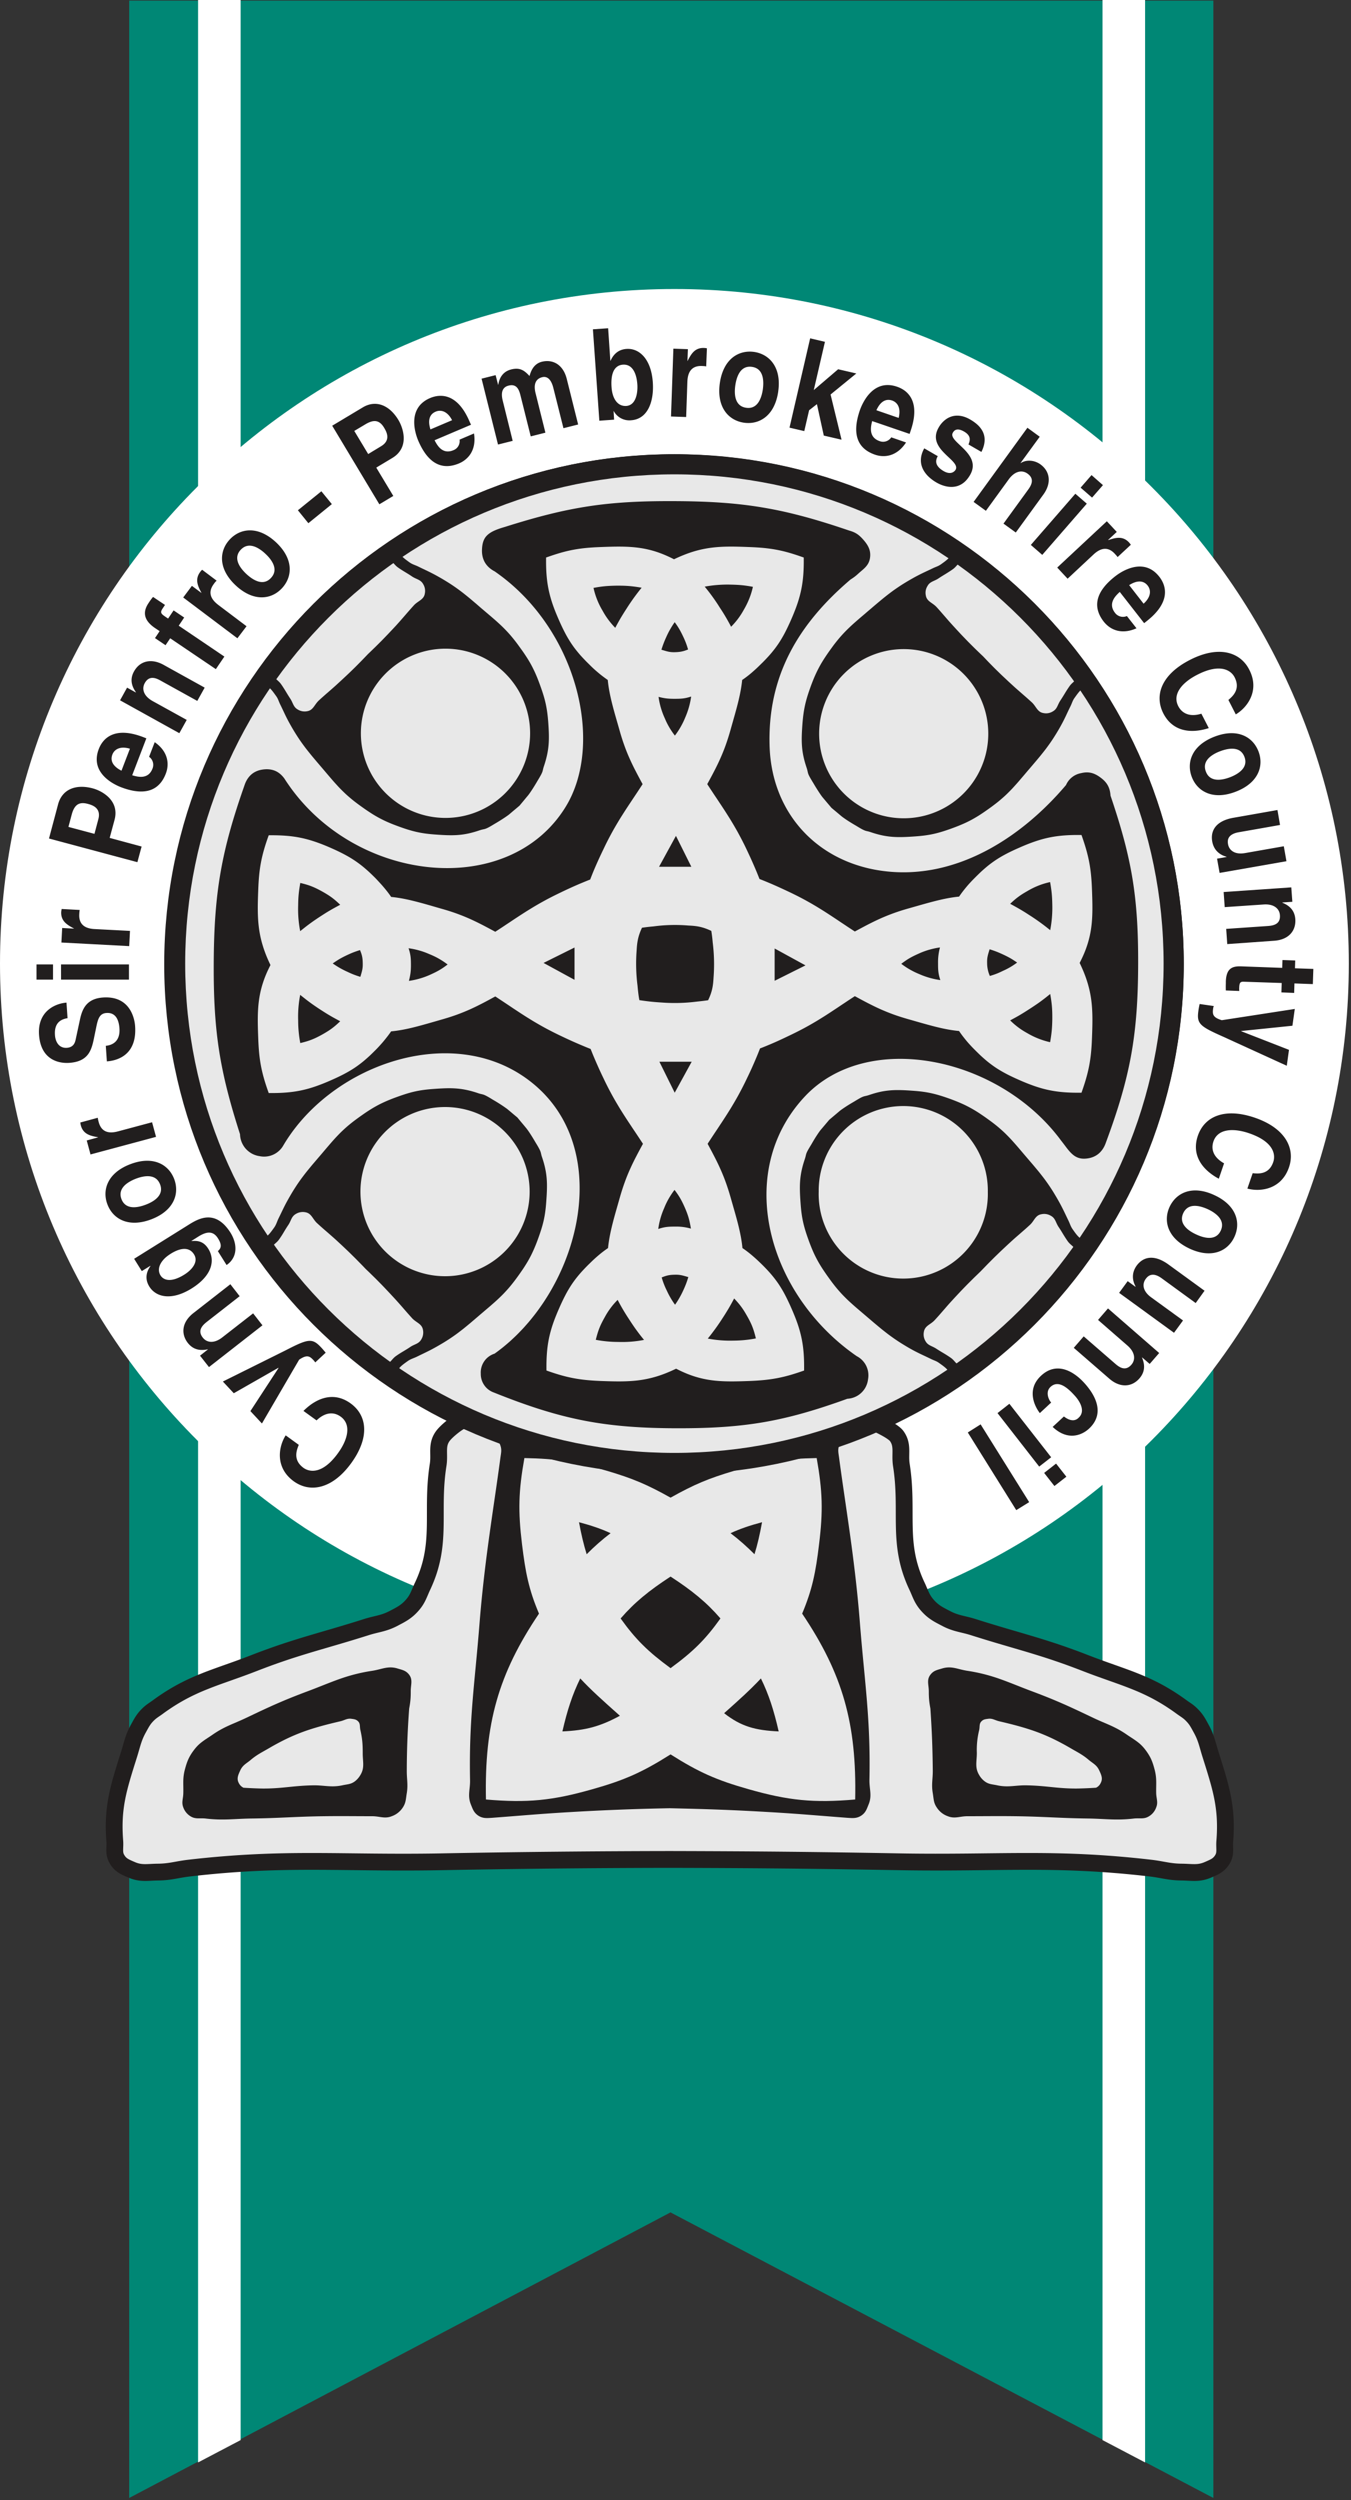
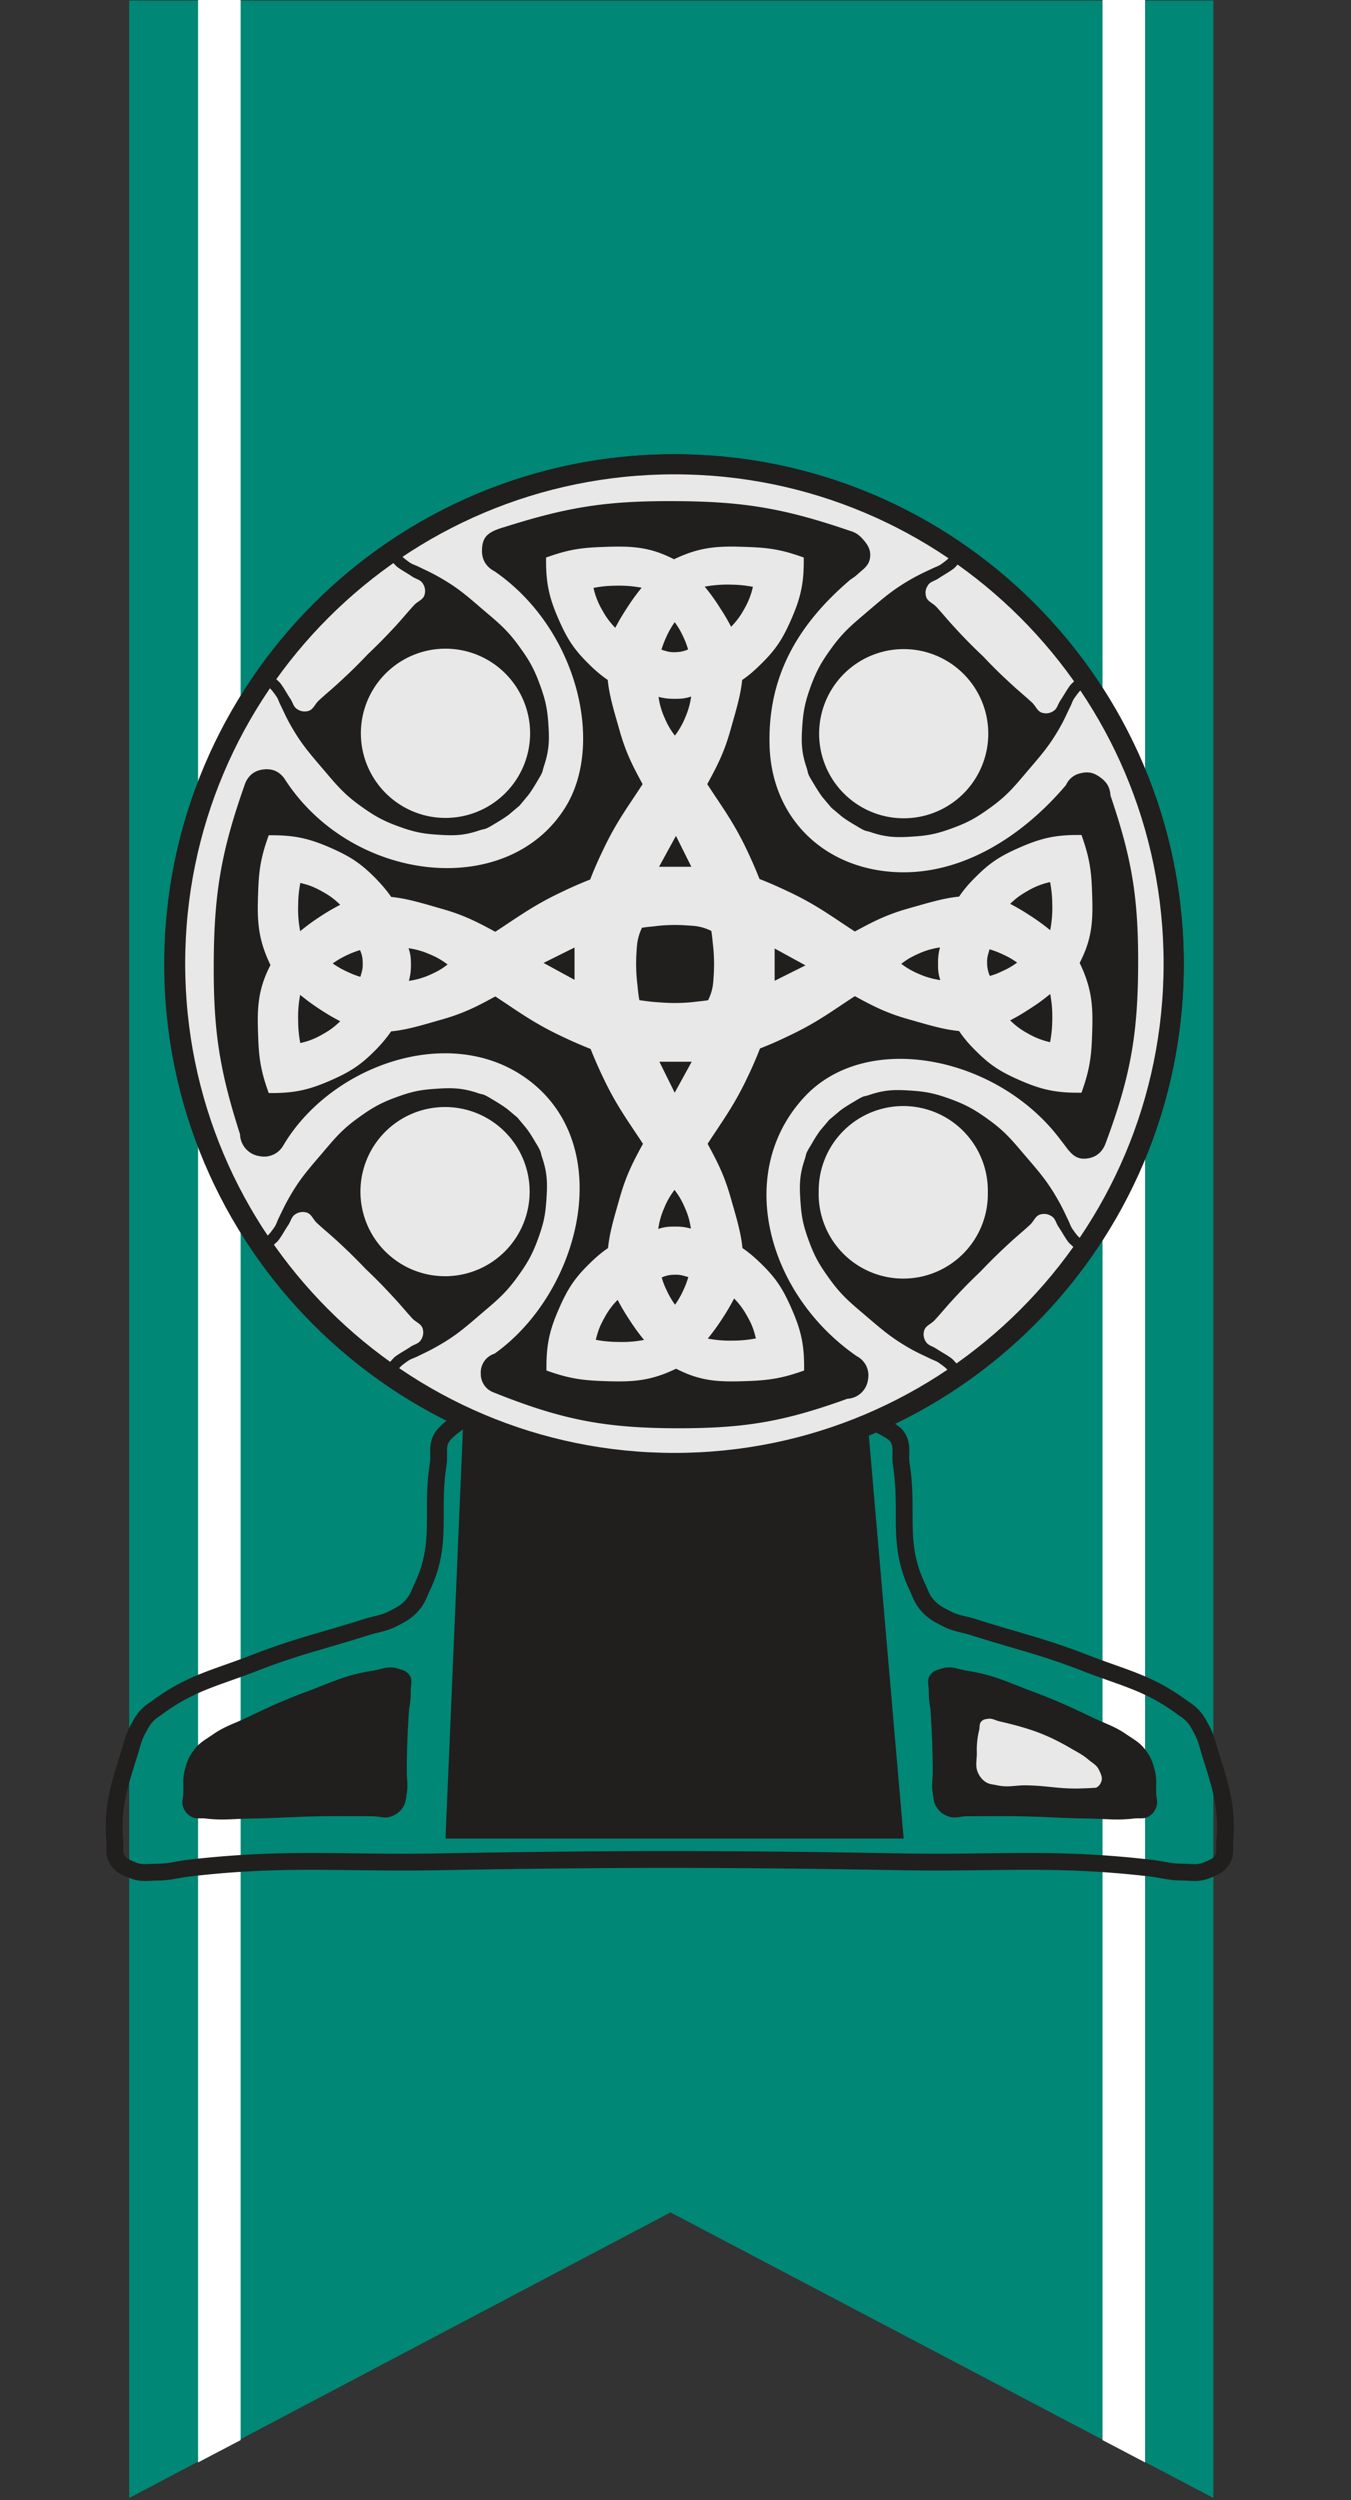
<svg xmlns="http://www.w3.org/2000/svg" width="200" height="370" viewBox="0 0 60 111">
  <rect x="0" y="0" width="60" height="111" fill="#333333" stroke="none" />
  <path fill="#008775" d="m5.738 110.91 24.04-12.68 24.109 12.68V.027H5.738" />
  <path fill="#fff" d="M50.855 0h-1.89v108.34l1.89.992M8.797 0h1.89v108.34l-1.89.992" />
-   <path fill="#fff" d="M0 42.785c0-16.543 13.41-29.953 29.953-29.953 16.54 0 29.95 13.41 29.95 29.953s-13.41 29.95-29.95 29.95C13.41 72.734 0 59.327 0 42.784" />
  <path fill="#211e1e" d="m20.617 62.117-.832 19.516h20.348l-1.664-19.238c-3.215 1.292-5.262 1.683-8.723 1.667-3.64-.023-5.797-.48-9.129-1.945" />
-   <path fill="#e8e8e8" d="M29.746 82.559c-3.996.011-6.246.035-10.238.105-4.34.078-6.813-.223-11.121.281-.535.063-.832.172-1.371.176-.461.004-.758.082-1.18-.105-.281-.121-.477-.196-.633-.457-.168-.27-.082-.493-.105-.809-.121-1.516.175-2.398.632-3.852.145-.46.188-.742.422-1.16.137-.25.211-.398.407-.597.16-.16.277-.22.457-.352 1.484-1.086 2.578-1.289 4.289-1.957 1.886-.734 3.015-.969 4.945-1.582.473-.152.773-.156 1.219-.387.355-.187.578-.293.843-.597.247-.282.297-.504.458-.844.902-1.91.359-3.285.687-5.375.082-.504-.09-.879.211-1.29.168-.226.293-.374.562-.456.336-.102.543.086.88.176.292.078.495.062.738.246.183.136.3.238.375.457.07.203.027.336 0 .55-.305 2.286-.7 4.512-.926 7.344-.211 2.672-.473 4.235-.422 6.95.012.421-.121.695.035 1.09.086.21.13.359.317.491.207.141.386.122.632.106 1.395-.106 2.075-.172 3.399-.25a107.68 107.68 0 0 1 4.488-.176c1.75.04 2.738.074 4.485.176 1.328.078 2.003.144 3.398.25.25.016.426.035.633-.106.187-.132.23-.28.316-.492.16-.394.027-.668.035-1.09.055-2.714-.21-4.277-.422-6.949-.222-2.832-.62-5.058-.925-7.344-.028-.214-.067-.347 0-.55.078-.22.191-.32.375-.457.242-.184.445-.168.738-.246.34-.09.547-.278.879-.176.273.082.394.23.562.457.301.41.133.785.211 1.289.328 2.09-.21 3.465.692 5.375.16.34.21.562.457.844.265.304.484.41.843.597.442.23.743.235 1.22.387 1.925.613 3.054.848 4.94 1.582 1.715.668 2.805.871 4.29 1.957.183.133.3.191.457.352.199.199.273.347.41.597.234.418.277.7.422 1.16.457 1.454.754 2.336.633 3.852-.028.316.058.54-.106.809-.16.261-.355.336-.633.457-.426.187-.719.109-1.183.105-.54-.004-.836-.113-1.371-.176-4.309-.504-6.782-.203-11.118-.28a597.08 597.08 0 0 0-10.238-.106" />
-   <path fill="#e8e8e8" d="M29.781 66.496c1.047-.586 1.684-.855 2.836-1.195 1.383-.406 2.211-.535 3.653-.563.261 1.473.289 2.348.105 3.832-.148 1.239-.297 1.996-.75 3.075 1.805 2.68 2.426 4.89 2.355 8.253-1.847.157-2.949.051-4.734-.457-1.422-.402-2.215-.754-3.465-1.546-1.254.792-2.043 1.144-3.469 1.546-1.785.508-2.882.614-4.73.457-.07-3.363.55-5.574 2.355-8.253-.457-1.079-.601-1.836-.753-3.075-.18-1.484-.157-2.36.105-3.832 1.441.028 2.273.157 3.656.563 1.153.34 1.79.61 2.836 1.195zm4.012 8.027c-.465.5-1 .98-1.633 1.543.75.59 1.387.762 2.422.809-.215-.95-.445-1.652-.789-2.352zm-4.012-.457c.996-.73 1.547-1.27 2.215-2.207-.613-.71-1.254-1.234-2.215-1.859-.96.625-1.601 1.148-2.218 1.86.671.937 1.222 1.476 2.218 2.206zm3.727-5.058c.133-.426.238-.887.336-1.422-.563.152-.98.293-1.399.488.375.285.723.594 1.063.934zm-7.738 5.515c-.344.7-.575 1.403-.793 2.352 1.039-.047 1.675-.219 2.554-.695-.761-.676-1.297-1.157-1.761-1.657zm.285-5.515c.336-.34.687-.649 1.062-.934-.418-.195-.84-.336-1.402-.488.098.535.207.996.34 1.422" />
  <path fill="#211e1e" d="M18.172 75.86a37.743 37.743 0 0 0-.106 2.742c-.004.394.063.625 0 1.015-.043.254-.035.422-.175.633a.97.97 0 0 1-.493.39c-.312.126-.53 0-.867 0-.836 0-1.308-.011-2.144 0-1.258.016-1.965.087-3.223.102-.793.012-1.25.094-2.039 0-.262-.027-.445.04-.668-.101a.763.763 0 0 1-.316-.391c-.09-.227-.004-.383 0-.633.011-.41-.036-.652.07-1.05.094-.352.172-.555.387-.844.254-.348.492-.461.843-.703.532-.368.895-.465 1.477-.739 1.047-.5 1.644-.777 2.73-1.183 1.106-.414 1.715-.735 2.883-.914.43-.067.696-.23 1.114-.106.222.067.386.094.527.281.172.23.066.45.07.739 0 .297-.015.468-.07.761" />
-   <path fill="#e8e8e8" d="M10.813 79.375a.45.45 0 0 1-.211-.215c-.102-.195-.02-.36.07-.558.105-.23.265-.297.457-.457.273-.23.457-.317.762-.493 1.164-.683 1.921-.922 3.234-1.23.191-.047.297-.137.492-.106.117.016.195.024.281.106.114.105.07.234.106.387.086.386.105.617.105 1.02-.004.382.098.655-.105.984a.94.94 0 0 1-.246.28c-.184.137-.34.126-.563.177-.511.105-.816-.016-1.336 0-.879.019-1.37.152-2.25.14a18.303 18.303 0 0 1-.797-.035" />
  <path fill="#211e1e" d="M7.293 42.813c0-12.504 10.137-22.641 22.64-22.641 12.504 0 22.641 10.137 22.641 22.64 0 12.504-10.137 22.645-22.64 22.645-12.504 0-22.641-10.14-22.641-22.644" />
  <path fill="#e8e8e8" d="M14.152 58.352a12.87 12.87 0 0 1-1.382-1.5 13.418 13.418 0 0 1-.633-.856.57.57 0 0 1-.11-.484c.04-.235.235-.29.371-.485.172-.242.243-.398.41-.644.126-.192.133-.371.333-.485a.594.594 0 0 1 .421-.074c.274.047.317.297.52.485.344.316.55.476.895.793.507.468.789.746 1.27 1.246.507.484.784.77 1.26 1.285.317.344.481.55.794.894.187.203.437.246.484.52a.594.594 0 0 1-.074.422c-.113.199-.293.207-.484.332-.247.168-.403.238-.645.41-.191.137-.246.332-.484.371a.573.573 0 0 1-.485-.11 13.42 13.42 0 0 1-.855-.632 12.874 12.874 0 0 1-1.606-1.488m.192-31.407a12.27 12.27 0 0 1 1.5-1.383c.324-.257.511-.398.855-.632.156-.114.293-.145.485-.114.234.04.289.235.484.375.242.172.395.243.64.41.192.126.376.133.485.333a.575.575 0 0 1 .074.421c-.043.274-.297.317-.484.52-.313.344-.477.55-.79.895-.472.507-.745.789-1.25 1.27-.484.507-.765.784-1.284 1.26-.34.317-.547.477-.891.794-.207.187-.25.437-.523.484a.58.58 0 0 1-.418-.074c-.204-.113-.207-.293-.336-.484-.164-.25-.239-.403-.41-.645-.137-.195-.333-.25-.372-.484a.598.598 0 0 1 .11-.485 13.1 13.1 0 0 1 .633-.855c.535-.668.867-1.024 1.492-1.606" />
  <path fill="#e8e8e8" d="M52.195 42.738c-.023 2.262-.199 3.563-.78 5.75-.65 2.43-1.95 5.086-2.509 5.942-.148.297-.37.605-.554.644-.329.063-.516-.215-.707-.484-.098-.137-.118-.235-.188-.383-.172-.352-.258-.555-.45-.894-.448-.797-.788-1.2-1.386-1.895-.601-.7-.926-1.133-1.676-1.676-.617-.449-1.004-.676-1.722-.941-.63-.227-1.008-.324-1.676-.371-.758-.055-1.223-.059-1.945.187-.27.09-.184-.004-.668.293 0 0-.403.23-.633.41l-.473.399-.387.457c-.18.23-.406.633-.406.633-.3.484-.203.398-.297.668-.242.722-.238 1.187-.183 1.949.047.668.14 1.047.37 1.676.262.718.493 1.101.942 1.718.543.75.973 1.078 1.676 1.68.695.594 1.098.934 1.894 1.387.34.191.543.273.895.445.148.074.246.09.379.188.273.195.55.378.484.707-.035.183-.343.41-.64.558-.86.559-3.512 1.86-5.942 2.504-2.187.582-3.488.758-5.754.781-2.261-.023-3.504-.273-5.656-.863-2.426-.668-5.082-1.945-5.941-2.504-.297-.152-.606-.375-.64-.562-.067-.325.21-.512.483-.707.133-.094.23-.114.383-.184.348-.172.551-.258.89-.45.798-.448 1.2-.788 1.895-1.386.704-.602 1.133-.93 1.676-1.676.45-.617.68-1.004.942-1.722.23-.63.324-1.008.37-1.676.055-.758.06-1.223-.183-1.945-.094-.27.004-.184-.293-.668 0 0-.23-.403-.41-.633l-.398-.477-.457-.383a7.255 7.255 0 0 0-.637-.41c-.48-.297-.399-.199-.668-.293-.723-.242-1.188-.238-1.945-.183-.668.047-1.047.14-1.676.37-.719.262-1.106.493-1.723.942-.75.543-1.074.973-1.676 1.676-.597.695-.937 1.098-1.386 1.894-.192.34-.278.543-.45.891-.07.152-.09.25-.183.383-.196.273-.383.55-.707.484-.188-.035-.41-.343-.559-.64-.558-.86-1.879-3.508-2.508-5.942-.554-2.152-.672-3.394-.695-5.66.023-2.262.2-3.562.781-5.75.645-2.43 1.946-5.082 2.504-5.941.149-.297.371-.606.559-.64.328-.067.511.21.707.483.098.133.113.23.187.38.172.35.254.554.446.894.449.797.793 1.2 1.386 1.894.602.704.93 1.133 1.676 1.676.621.45 1.004.68 1.723.942.629.23 1.008.324 1.676.37.761.055 1.222.06 1.945-.187.27-.09.187.008.672-.289 0 0 .398-.23.633-.41l.472-.398.383-.461c.18-.23.41-.633.41-.633.297-.485.2-.399.293-.668.242-.723.242-1.188.188-1.945-.051-.668-.145-1.047-.375-1.676-.262-.719-.489-1.106-.942-1.723-.543-.75-.972-1.074-1.676-1.676-.69-.597-1.093-.937-1.89-1.386-.34-.192-.547-.278-.895-.45-.148-.07-.25-.09-.383-.183-.269-.196-.55-.383-.484-.711.04-.184.344-.406.645-.559.855-.558 3.504-1.875 5.937-2.504 2.152-.554 3.395-.675 5.66-.695 2.266.02 3.563.2 5.754.781 2.426.645 5.082 1.946 5.938 2.504.297.149.605.371.644.559.063.328-.215.511-.484.707-.137.097-.234.113-.383.187-.352.168-.555.254-.894.446-.797.449-1.2.793-1.895 1.386-.7.602-1.133.93-1.676 1.676-.449.617-.676 1.004-.941 1.723-.227.629-.32 1.008-.371 1.676-.055.761-.059 1.222.187 1.945.09.27-.008.187.293.672 0 0 .23.398.41.633l.399.472.457.383c.23.18.633.41.633.41.484.297.398.2.668.293.722.242 1.187.238 1.949.184.668-.047 1.047-.14 1.676-.371.718-.262 1.101-.489 1.722-.942.746-.543 1.074-.972 1.676-1.676.594-.695.938-1.093 1.387-1.89.191-.34.273-.547.445-.895.074-.148.09-.25.188-.383.195-.273.378-.55.707-.484.187.04.41.344.558.645.559.855 1.875 3.504 2.504 5.937.555 2.152.676 3.395.7 5.66" />
  <path fill="#e8e8e8" d="M16.027 32.559a3.76 3.76 0 0 1 3.758-3.758 3.76 3.76 0 0 1 3.758 3.758 3.76 3.76 0 0 1-3.758 3.757 3.76 3.76 0 0 1-3.758-3.757m20.352.019a3.756 3.756 0 1 1 7.512-.004 3.756 3.756 0 0 1-7.512.004m-.019 20.348a3.756 3.756 0 1 1 7.511 0 3.757 3.757 0 1 1-7.512 0m-20.351-.02a3.756 3.756 0 0 1 3.758-3.754 3.756 3.756 0 1 1 0 7.512 3.757 3.757 0 0 1-3.758-3.758m29.738-25.773c.582.55.887.879 1.383 1.5.262.328.398.515.633.86.113.155.144.292.113.484-.04.234-.234.289-.371.484-.172.242-.246.394-.41.64-.13.192-.137.376-.336.485a.565.565 0 0 1-.418.074c-.274-.043-.317-.297-.524-.484-.343-.313-.55-.477-.894-.793-.508-.469-.79-.742-1.266-1.246a22.221 22.221 0 0 1-1.265-1.285c-.317-.34-.477-.547-.79-.891-.187-.207-.44-.25-.484-.524a.56.56 0 0 1 .074-.417c.11-.204.293-.208.485-.336.246-.164.398-.239.64-.41.196-.137.25-.333.485-.372a.595.595 0 0 1 .484.11c.344.234.531.375.856.633a13.16 13.16 0 0 1 1.605 1.488m-.187 31.407c-.551.581-.88.886-1.5 1.382-.325.258-.512.398-.856.633-.16.113-.293.144-.484.113-.235-.04-.29-.234-.485-.375-.242-.172-.394-.242-.644-.406-.192-.13-.371-.137-.485-.336a.58.58 0 0 1-.074-.418c.047-.278.297-.317.485-.524.316-.343.476-.55.793-.894.468-.508.746-.79 1.246-1.27.484-.504.77-.785 1.285-1.261.344-.317.55-.477.894-.793.204-.184.246-.438.52-.48a.573.573 0 0 1 .422.073c.199.11.207.293.332.485.168.246.238.398.41.64.137.196.336.25.375.485a.583.583 0 0 1-.113.484 12.4 12.4 0 0 1-.633.856 12.874 12.874 0 0 1-1.488 1.605" />
  <path fill="#211e1e" d="M41.32 75.86c.07 1.066.094 1.671.106 2.742.004.394-.067.625 0 1.015.043.254.031.422.176.633a.957.957 0 0 0 .492.39c.312.126.527 0 .867 0 .836 0 1.309-.011 2.144 0 1.254.016 1.965.087 3.22.102.796.012 1.25.094 2.038 0 .262-.027.45.04.668-.101a.745.745 0 0 0 .317-.391c.093-.227.008-.383 0-.633-.008-.41.035-.652-.07-1.05-.094-.352-.173-.555-.387-.844-.254-.348-.489-.461-.844-.703-.531-.368-.895-.465-1.477-.739-1.047-.5-1.64-.777-2.726-1.183-1.106-.414-1.719-.735-2.883-.914-.434-.067-.695-.23-1.113-.106-.223.067-.387.094-.528.281-.175.23-.07.45-.07.739 0 .297.016.468.07.761" />
  <path fill="#e8e8e8" d="M48.676 79.375a.42.42 0 0 0 .21-.215c.102-.195.024-.36-.07-.558-.105-.23-.261-.297-.457-.457-.27-.23-.453-.317-.757-.493-1.164-.683-1.922-.922-3.235-1.23-.191-.047-.3-.137-.492-.106-.117.016-.2.024-.281.106-.114.105-.074.234-.106.387a3.66 3.66 0 0 0-.105 1.02c0 .382-.098.655.105.984a.89.89 0 0 0 .246.28c.184.137.336.126.563.177.508.105.812-.016 1.336 0 .879.019 1.37.152 2.25.14.308-.008.484-.015.793-.035" />
-   <path fill="#211e1e" d="M12.688 63.73c-.325.508-.477 1.434.359 2.04.723.523 1.71.347 2.547-.801.828-1.137.722-2.117-.02-2.656-.703-.512-1.46-.301-2.097.332l.582.421c.363-.351.746-.402 1.07-.168.496.36.309 1.036-.121 1.625-.676.934-1.25.852-1.531.649-.48-.352-.301-.79-.207-1.02M9.898 61.34l.485.52 1.98-1.13.008.008-1.25 1.915.512.55 1.652-2.832c.344-.234.465-.164.633.016a.65.65 0 0 1 .082.105l.465-.433c-.063-.074-.137-.164-.2-.23-.402-.43-.57-.395-1.6.136M8.59 58.3c-.524.41-.555.93-.25 1.325.3.383.687.324.887.285l.004.008-.348.274.398.507 2.375-1.855-.414-.531-1.363 1.062c-.36.285-.691.25-.875.012-.262-.336.027-.574.2-.711l1.44-1.125-.413-.531m-2.04-.43c-.597.375-.93.25-1.062.039-.195-.32.031-.7.445-.957.352-.223.801-.367 1.043.023.211.336-.101.692-.426.895zm-1.894-.153.379-.234.008.008c-.125.172-.301.512-.051.914.3.48.996.633 1.879.082.894-.558 1.066-1.238.738-1.762-.215-.343-.488-.367-.746-.34l.004-.011.309-.195c.414-.258.675-.22.867.09.207.328.105.456-.008.562l.387.617c.527-.363.457-.976.18-1.426-.673-1.07-1.423-.64-1.864-.363l-2.422 1.512m.074-3.555c.36-.137.89-.238 1.078.25.188.484-.277.766-.636.902-.36.137-.891.239-1.078-.246-.184-.484.277-.765.636-.906Zm-.246-.645c-1.015.387-1.258 1.149-1.012 1.79.247.644.934 1.042 1.95.656 1.015-.39 1.257-1.149 1.011-1.793-.246-.64-.933-1.043-1.949-.653m1.145-1.214-.176-.649-1.516.406c-.324.086-.718.094-.855-.414-.016-.062-.035-.133-.04-.191l-.777.21c.008.044.012.087.024.13.105.394.43.465.761.523l.004.008-.503.137.168.621m.726-4.133C5.25 47.09 6.09 46.816 6 45.559c-.02-.305-.203-1.352-1.422-1.27-.73.05-.926.5-1.027.98l-.184.856c-.031.148-.082.375-.398.398-.367.024-.512-.293-.528-.566-.046-.633.38-.719.559-.75l-.047-.691c-.496.039-1.293.379-1.219 1.433.078 1.121.891 1.274 1.344 1.242.89-.062 1-.613 1.113-1.18l.078-.378c.075-.371.141-.637.458-.656.43-.032.554.34.578.683.043.63-.38.754-.606.774M1.621 42.82v.676h.734v-.676zm1.09.676h3.016v-.676H2.71m3.028-.812.035-.676-1.57-.082c-.332-.016-.71-.133-.683-.656.004-.063.008-.137.02-.192l-.802-.043a1.398 1.398 0 0 0-.02.13c-.019.41.266.577.563.734v.008l-.52-.028-.034.645m1.468-4.825-1.156-.308.148-.555c.118-.433.325-.57.708-.469.175.047.613.164.472.684zm.676.18.215-.797c.242-.898-.61-1.308-.965-1.402-.773-.207-1.363.055-1.539.7l-.406 1.526 3.926 1.051.187-.695m-.894-3.367c-.356-.18-.516-.422-.403-.719.078-.203.309-.395.778-.258Zm1.226-.617a.437.437 0 0 1 .152.523c-.195.508-.683.36-.902.297l.629-1.64-.133-.052c-1.285-.496-1.8.055-1.98.528-.403 1.047.644 1.562.98 1.691 1.16.446 1.738.074 1.996-.597.16-.41.121-.973-.492-1.399m.395-3.433c-.579-.32-1.07-.149-1.313.289-.238.425-.031.757.082.925l-.004.012-.387-.215-.312.563 2.633 1.46.328-.59-1.512-.835c-.402-.223-.496-.54-.351-.8.207-.376.539-.204.73-.095l1.602.887.328-.59m-1.152-2.75.242-.363-.47-.316-.245.363-.098-.067c-.207-.14-.273-.191-.144-.382l.105-.157-.531-.355a2.66 2.66 0 0 0-.203.277c-.258.387-.223.758.293 1.106l.203.136-.207.309.469.316.207-.308 2.027 1.37.379-.558m.578-.812.406-.535-1.254-.946c-.265-.203-.515-.511-.199-.93a.763.763 0 0 1 .125-.148l-.644-.484a.565.565 0 0 0-.086.098c-.246.328-.106.628.054.921l-.004.008-.418-.312-.386.516m3.648-1.942c.281.262.606.695.25 1.074-.355.383-.808.09-1.094-.176-.28-.261-.605-.695-.25-1.074.356-.379.809-.09 1.094.176zm.473-.508c-.797-.742-1.586-.629-2.055-.125-.469.504-.527 1.297.266 2.04.797.741 1.586.628 2.054.124.47-.504.528-1.297-.265-2.039m2.015-2.265-1.043.843.465.574 1.043-.847m1.614-2.223-.618-1.027.493-.293c.382-.23.628-.188.832.152.093.156.328.543-.133.82zm.359.602.71-.426c.798-.48.466-1.367.278-1.68-.41-.687-1.02-.91-1.59-.566l-1.355.812 2.094 3.489.62-.371m1.649-2.954c-.12-.382-.058-.668.235-.789.199-.086.5-.054.726.38zm1.293.454a.432.432 0 0 1-.27.468c-.5.215-.734-.238-.84-.441l1.618-.688-.059-.129c-.535-1.27-1.289-1.253-1.754-1.058-1.03.437-.675 1.55-.535 1.883.485 1.14 1.153 1.3 1.817 1.02.406-.173.781-.59.664-1.329m4.121-2.418c-.16-.644-.621-.887-1.11-.766-.394.102-.496.47-.546.633-.246-.27-.446-.383-.809-.293-.437.11-.543.465-.578.68l-.008.004-.11-.43-.624.157.73 2.925.652-.164-.441-1.78c-.082-.321-.047-.599.262-.673.394-.101.48.246.539.492l.441 1.762.652-.164-.437-1.754c-.086-.344-.031-.629.297-.71.191-.048.39.054.496.491l.445 1.774.653-.164m1.332-4.274-.676.047.285 4.059.656-.047-.023-.38h.008a.787.787 0 0 0 .773.407c.758-.055 1.02-.867.961-1.691-.074-1.04-.609-1.516-1.168-1.477-.433.031-.617.324-.707.524h-.011zm1.297 2.5c.023.356-.055.918-.489.95-.425.027-.625-.38-.656-.825-.035-.48.047-.976.508-1.008.43-.027.605.407.637.883m1.495 1.418.673.024.054-1.567c.012-.336.121-.719.645-.699.062.004.137.004.191.02l.032-.805a.709.709 0 0 0-.13-.016c-.41-.015-.574.274-.726.574h-.008l.02-.52-.645-.023m3.973 1.805c-.055.38-.227.895-.738.82-.516-.07-.54-.613-.485-.992.055-.383.223-.898.739-.824.515.07.535.613.484.996zm.683.094c.153-1.074-.394-1.656-1.074-1.754-.683-.094-1.367.312-1.52 1.39-.148 1.079.395 1.657 1.079 1.754.68.094 1.363-.312 1.516-1.39m1.371.836.347-.27.305 1.395.789.183-.488-2.007 1.144-.934-.808-.187-1.082.925.496-2.144-.657-.153-.917 3.965.656.153m3.203-.926c.164-.363.402-.535.703-.43.203.07.406.297.285.77zm.66 1.203a.432.432 0 0 1-.516.168c-.515-.176-.386-.672-.332-.89l1.664.57.043-.133c.45-1.301-.117-1.797-.597-1.961-1.059-.367-1.535.7-1.656 1.043-.403 1.172-.012 1.738.671 1.972.414.145.973.082 1.38-.542m3.347.421c.379-.761-.066-1.191-.5-1.441-.691-.398-1.18-.027-1.398.355-.567.977 1 1.446.75 1.88-.06.097-.227.23-.528.058-.367-.215-.39-.441-.262-.664l-.601-.348c-.387.707.043 1.23.547 1.52.343.199 1.05.426 1.488-.336.555-.961-1.004-1.465-.766-1.875.063-.113.188-.235.504-.051.317.184.266.39.192.57m3.324 2.226c.39-.538.277-1.046-.125-1.339-.297-.215-.66-.207-.879-.059l-.008-.004.852-1.167-.547-.399-2.39 3.293.546.395 1.016-1.399c.27-.37.593-.426.836-.25.347.25.136.559.004.738l-1.075 1.48.547.395m3.871-2.104-.507-.446-.485.558.508.442Zm-1.226.382-1.977 2.273.508.442 1.977-2.274M46.953 25.2l.461.495 1.145-1.07c.246-.23.593-.422.949-.04.043.048.094.098.125.15l.59-.548c-.028-.035-.051-.07-.082-.105-.282-.297-.598-.21-.918-.102l-.008-.008.383-.355-.442-.473m.992 2.836c.336-.214.63-.226.825.024.132.172.18.469-.184.8zm-.101 1.372a.44.44 0 0 1-.527-.141c-.336-.43.043-.773.21-.93l1.083 1.387.109-.086c1.086-.848.879-1.574.566-1.973-.687-.882-1.668-.25-1.953-.027-.98.762-.96 1.45-.515 2.02.27.343.77.601 1.453.293m4.41 3.824c.515-.305 1.074-1.059.601-1.98-.402-.798-1.367-1.09-2.632-.442-1.25.637-1.602 1.555-1.188 2.375.395.773 1.168.93 2.02.656l-.329-.64c-.48.148-.843.019-1.027-.336-.277-.547.195-1.063.848-1.395 1.023-.523 1.5-.191 1.656.117.27.531-.086.84-.277 1.004m.078 3.43c-.36.137-.895.238-1.078-.25-.188-.485.273-.766.633-.903.363-.136.894-.238 1.078.247.187.484-.274.765-.633.906zm.246.644c1.016-.39 1.258-1.148 1.012-1.789-.246-.644-.934-1.047-1.95-.656-1.015.39-1.257 1.148-1.011 1.793.246.64.933 1.043 1.949.652m2.254 3.086-.117-.664-1.711.301c-.532.094-.73-.176-.766-.395-.039-.203.012-.445.469-.527l1.84-.324-.114-.664-1.953.344c-.761.132-1.031.554-.945 1.05.062.352.289.586.633.68l.004.012-.422.074.113.633m2.418 3.012c.664-.043.98-.457.945-.958-.035-.484-.386-.652-.574-.73v-.012l.442-.03-.047-.641-3.004.207.047.671 1.722-.117c.457-.035.711.18.73.477.032.43-.34.465-.562.48l-1.824.125.047.676m3.801 1.777.023-.675-.816-.028.011-.347-.566-.02-.012.348-1.828-.067c-.39-.011-.652.086-.676.668v.086a4.189 4.189 0 0 0 0 .317l.598.023c-.004-.05-.008-.098-.004-.14.008-.274.074-.278.25-.27l1.637.055-.012.418.566.023.012-.422m-.34 3.656.098-.707-2.125-.828v-.008l2.277-.234.106-.746-3.242.5c-.399-.121-.418-.262-.387-.504a.483.483 0 0 1 .031-.125l-.629-.09c-.02.094-.043.207-.054.297-.082.582.054.691 1.113 1.16m1.062 6.738c.582.157 1.512.036 1.848-.945.29-.84-.168-1.738-1.512-2.2-1.328-.456-2.234-.073-2.535.798-.281.82.14 1.484.93 1.91l.234-.684c-.441-.246-.601-.593-.472-.972.199-.578.902-.598 1.593-.36 1.086.375 1.176.946 1.063 1.274-.192.566-.664.52-.914.496m-2.508 2.719c-.352-.16-.793-.473-.574-.946.222-.472.742-.332 1.094-.172.347.164.789.477.57.95-.219.468-.742.332-1.09.168zm-.297.629c.988.46 1.703.109 1.992-.516.293-.625.102-1.399-.883-1.856-.984-.46-1.699-.109-1.992.516-.289.621-.101 1.395.883 1.855m-.688 3.739.4-.547-1.411-1.024c-.434-.316-.379-.644-.246-.82.12-.168.328-.305.707-.031l1.512 1.102.394-.547-1.601-1.164c-.625-.454-1.114-.36-1.415.05-.207.29-.218.614-.046.926l-.008.012-.344-.25-.38.52m-.44 3.807c.5.435 1.015.368 1.343-.01.32-.368.188-.735.114-.923l.004-.008.336.29.422-.485-2.274-1.98-.441.511 1.3 1.133c.348.3.375.633.18.856-.281.324-.57.085-.734-.059l-1.383-1.2-.441.509m-1.004 2.429c-.098-.101-.278-.464-.028-.695.375-.348.825.121 1.051.363.254.27.512.711.203 1-.215.23-.504.075-.66-.05l-.5.464c.688.649 1.32.352 1.617.075.633-.59.422-1.344-.242-2.059-.434-.465-1.187-.945-1.89-.289-.688.64-.247 1.414-.055 1.66m.648 3.238.531-.414-.457-.582-.53.414zm-.144-1.277-1.856-2.375-.527.414 1.851 2.375m-1.019 1.933.574-.355-2.156-3.453-.57.36" />
  <path fill="none" stroke="#211e1e" stroke-width=".895" d="M7.777 42.785c0-12.246 9.93-22.172 22.176-22.172 12.246 0 22.172 9.926 22.172 22.172s-9.926 22.172-22.172 22.172S7.777 55.031 7.777 42.785z" />
  <path fill="#211e1e" d="M21.965 25.367c-.387-.203-.578-.535-.559-.972.024-.563.25-.782 1.032-1.004 2.804-.887 4.515-1.153 7.457-1.141 3.093.008 4.894.309 7.824 1.309.258.074.402.164.582.359.246.27.39.508.336.863-.055.34-.278.469-.532.7-.12.109-.195.164-.332.25-2.285 1.945-3.703 4.257-3.593 7.43.105 2.948 2.113 5.124 5.035 5.51 3.176.419 6.101-1.421 8.129-3.816a.904.904 0 0 1 .668-.527c.336-.082.586-.012.863.195.29.211.422.446.445.805.95 2.793 1.235 4.512 1.227 7.461-.008 3.164-.344 5.02-1.45 7.988-.156.414-.476.649-.917.668-.52.024-.723-.39-1.059-.808-2.754-3.727-8.598-4.926-11.383-1.946-3.156 3.38-1.64 8.797 2.313 11.524a.957.957 0 0 1 .5 1.027.974.974 0 0 1-.918.863c-2.79 1.008-4.524 1.31-7.488 1.31-3.262 0-5.184-.372-8.211-1.587a.869.869 0 0 1-.582-.836.877.877 0 0 1 .613-.89c3.7-2.633 5.37-8.852 1.805-11.91-3.407-2.922-9.016-1.016-11.188 2.667a.981.981 0 0 1-1.059.473 1.009 1.009 0 0 1-.863-.973c-.91-2.832-1.18-4.566-1.168-7.543.012-3.171.332-5.023 1.39-8.015.15-.383.43-.598.837-.64.39-.04.691.097.918.417 2.976 4.649 9.949 5.406 12.496 1.227 1.726-2.84.472-7.934-3.168-10.438" />
  <path fill="none" stroke="#211e1e" stroke-width=".746" d="M20.64 63.016c-.28.086-.804.515-.972.742-.3.41-.129.785-.211 1.289-.328 2.09.215 3.465-.687 5.375-.16.34-.211.562-.457.844-.266.304-.489.41-.844.597-.446.23-.746.235-1.219.387-1.93.613-3.059.848-4.945 1.582-1.711.668-2.805.871-4.29 1.957-.18.133-.296.191-.456.352-.196.199-.27.347-.407.597-.234.418-.277.7-.422 1.16-.457 1.454-.753 2.336-.632 3.852.023.316-.063.54.105.809.156.261.352.336.633.457.422.187.719.109 1.18.105.539-.004.836-.113 1.37-.176 4.31-.5 6.782-.203 11.122-.28a597.08 597.08 0 0 1 10.238-.106c3.95.011 6.27.035 10.238.105 4.336.078 6.809-.219 11.118.281.535.063.832.172 1.37.176.465.004.758.082 1.184-.105.278-.121.473-.196.633-.457.164-.27.078-.493.106-.809.12-1.516-.176-2.398-.633-3.852-.145-.46-.188-.742-.422-1.16-.137-.25-.211-.398-.41-.597-.157-.16-.274-.22-.457-.352-1.485-1.086-2.575-1.289-4.29-1.957-1.886-.734-3.015-.969-4.94-1.582-.477-.152-.778-.156-1.22-.387-.359-.187-.578-.293-.843-.597-.246-.282-.297-.504-.457-.844-.903-1.91-.364-3.285-.692-5.375-.078-.504.09-.879-.21-1.29-.16-.222-.915-.581-1.173-.663" />
  <path fill="#e8e8e8" d="M17.371 45.793a6.238 6.238 0 0 1-.7.836c-.655.664-1.128.965-1.984 1.34-1.003.441-1.656.574-2.753.562-.325-.906-.43-1.46-.465-2.422-.051-1.289-.047-2.117.543-3.261-.59-1.223-.594-2.051-.543-3.34.035-.961.14-1.516.465-2.422 1.097-.012 1.75.121 2.753.559.856.378 1.329.68 1.985 1.343.293.305.512.559.7.836.702.067 1.39.281 2.237.524.996.28 1.586.59 2.387 1.023.977-.633 1.68-1.164 2.899-1.742a17.99 17.99 0 0 1 1.316-.578c.16-.418.332-.813.586-1.34.574-1.215 1.11-1.918 1.742-2.895-.434-.8-.746-1.394-1.023-2.386-.243-.852-.457-1.535-.524-2.239a5.787 5.787 0 0 1-.836-.703c-.668-.652-.968-1.125-1.343-1.98-.442-1.004-.575-1.66-.56-2.754.907-.324 1.462-.43 2.423-.465 1.289-.05 2.113-.047 3.258.543 1.226-.59 2.054-.594 3.34-.543.96.035 1.515.14 2.421.465.016 1.094-.117 1.75-.558 2.754-.375.855-.676 1.328-1.344 1.98-.3.297-.555.516-.832.703-.07.704-.285 1.387-.524 2.239-.28.992-.59 1.586-1.027 2.386.633.977 1.168 1.68 1.746 2.895.246.52.414.906.574 1.316.422.164.813.336 1.34.586 1.22.578 1.918 1.114 2.895 1.746.8-.433 1.394-.746 2.39-1.027.848-.238 1.532-.453 2.239-.523a5.61 5.61 0 0 1 .699-.832c.656-.668 1.129-.97 1.984-1.344 1.004-.442 1.657-.574 2.754-.559.32.906.43 1.461.465 2.422.05 1.285.047 2.113-.547 3.258.594 1.226.598 2.05.547 3.34-.035.96-.144 1.515-.465 2.422-1.097.015-1.75-.118-2.754-.559-.855-.375-1.328-.676-1.984-1.344a5.542 5.542 0 0 1-.7-.836c-.706-.066-1.39-.28-2.238-.52-.996-.28-1.59-.593-2.39-1.027-.977.633-1.676 1.168-2.895 1.743-.515.25-.902.418-1.316.578a17.72 17.72 0 0 1-.586 1.34c-.578 1.214-1.11 1.918-1.742 2.894.433.8.742 1.395 1.023 2.387.242.851.457 1.535.524 2.242.277.188.53.402.836.7.668.652.968 1.128 1.343 1.984.442 1 .575 1.656.559 2.754-.906.32-1.461.425-2.422.464-1.289.047-2.117.047-3.262-.546-1.222.593-2.05.593-3.34.546-.96-.039-1.511-.144-2.417-.464-.016-1.098.117-1.754.558-2.754.375-.856.676-1.332 1.344-1.985.3-.297.555-.511.832-.699.07-.707.281-1.39.523-2.242.282-.992.59-1.586 1.028-2.387-.637-.976-1.168-1.68-1.746-2.894a19.93 19.93 0 0 1-.579-1.317 20.31 20.31 0 0 1-1.335-.586c-1.22-.578-1.922-1.11-2.899-1.746-.8.438-1.39.746-2.387 1.028-.847.242-1.535.457-2.238.523" />
  <path fill="#211e1e" d="M18.145 42.102c.097.293.105.457.105.753 0 .274-.023.43-.09.696a3.44 3.44 0 0 0 .961-.281c.313-.141.485-.239.758-.446a3.383 3.383 0 0 0-.809-.46 3.44 3.44 0 0 0-.925-.262m10.25 2.304c.386.059.664.086.996.106a7.706 7.706 0 0 0 1.55-.04c.184-.019.348-.038.508-.062.196-.406.223-.683.242-1.016a7.76 7.76 0 0 0-.039-1.554 6.233 6.233 0 0 0-.062-.508c-.406-.195-.684-.223-1.016-.238a7.182 7.182 0 0 0-1.555.039c-.18.015-.343.035-.507.058-.192.407-.22.688-.239 1.02a7.714 7.714 0 0 0 .04 1.55c.015.18.035.348.058.509M26.36 26.102c.382-.07.605-.09.995-.098.45-.004.704.016 1.141.09a9.59 9.59 0 0 0-.668.926c-.21.324-.32.511-.504.855a3.412 3.412 0 0 1-.566-.766 3.353 3.353 0 0 1-.399-1.007m7.079-.047a3.46 3.46 0 0 1-.399 1.008 3.313 3.313 0 0 1-.57.765 8.925 8.925 0 0 0-.504-.855 8.554 8.554 0 0 0-.668-.926 5.597 5.597 0 0 1 1.14-.09c.391.008.614.027 1 .098m-4.062 2.793a4.27 4.27 0 0 1 .215-.563 3.76 3.76 0 0 1 .375-.66c.164.227.246.367.367.621.105.223.156.352.227.59-.207.086-.34.113-.567.121-.242.008-.347-.027-.617-.11m1.32 2.079a3.48 3.48 0 0 1-.261.926 3.46 3.46 0 0 1-.461.808 3.3 3.3 0 0 1-.446-.762 3.377 3.377 0 0 1-.28-.957c.265.067.421.086.694.086.297 0 .461-.004.754-.101m2.875 28.5a5.27 5.27 0 0 1-.996.097 5.295 5.295 0 0 1-1.14-.09 9.88 9.88 0 0 0 .668-.925c.21-.324.32-.512.503-.856.254.27.383.442.567.766.21.367.3.598.398 1.008m-7.11.062c.102-.414.192-.64.4-1.008a3.28 3.28 0 0 1 .57-.765c.18.34.293.531.504.855.242.371.386.575.668.922a5.093 5.093 0 0 1-1.141.09 5.392 5.392 0 0 1-1-.094m4.109-2.785c-.07.227-.117.352-.215.567a3.91 3.91 0 0 1-.375.66 3.537 3.537 0 0 1-.363-.621 3.296 3.296 0 0 1-.23-.59c.207-.086.34-.117.566-.121.242-.008.348.027.617.105m-1.336-2.137a3.44 3.44 0 0 1 .262-.925 3.36 3.36 0 0 1 .461-.809c.207.273.305.445.445.758.157.355.22.574.282.96a2.33 2.33 0 0 0-.696-.089c-.297 0-.46.008-.754.105m-15.898-8.253a5.334 5.334 0 0 1-.094-.997 5.099 5.099 0 0 1 .09-1.144c.348.281.55.43.922.672.324.21.516.32.855.5-.27.258-.441.386-.765.57-.367.207-.594.3-1.008.398m0-7.109c.414.098.64.192 1.008.399.324.183.496.312.765.57-.34.18-.53.289-.855.5-.371.242-.574.39-.922.672a5.11 5.11 0 0 1-.09-1.145c.004-.39.028-.61.094-.996m2.668 4.168a3.686 3.686 0 0 1-.567-.219 3.936 3.936 0 0 1-.66-.375c.23-.16.368-.242.621-.363.223-.105.356-.156.59-.23.09.21.117.343.121.566.008.246-.023.348-.105.621m30.633-4.207c.066.383.09.606.097.996a5.29 5.29 0 0 1-.093 1.14 9.715 9.715 0 0 0-.922-.667c-.324-.211-.516-.32-.856-.504.27-.254.442-.383.766-.566a3.34 3.34 0 0 1 1.008-.399m0 7.109a3.46 3.46 0 0 1-1.008-.398 3.313 3.313 0 0 1-.766-.57c.34-.18.532-.293.856-.504.37-.238.578-.387.922-.668.078.441.097.695.093 1.14-.008.391-.03.614-.097 1m-2.687-4.125c.222.07.347.118.562.215.27.125.418.207.66.375a3.19 3.19 0 0 1-.621.364c-.223.109-.352.16-.59.23a1.405 1.405 0 0 1-.121-.566c-.008-.243.027-.348.11-.618m-2.188 1.368a3.48 3.48 0 0 1-.926-.262 3.461 3.461 0 0 1-.809-.461c.274-.207.446-.305.758-.445a3.44 3.44 0 0 1 .961-.282 2.46 2.46 0 0 0-.086.696c0 .297.004.46.102.754m-17.622-.762 1.376-.684v1.434m4.504-6.391.683 1.371H29.27m.695 10.032-.68-1.375h1.434m5.054-4.278-1.37.684v-1.434" />
</svg>